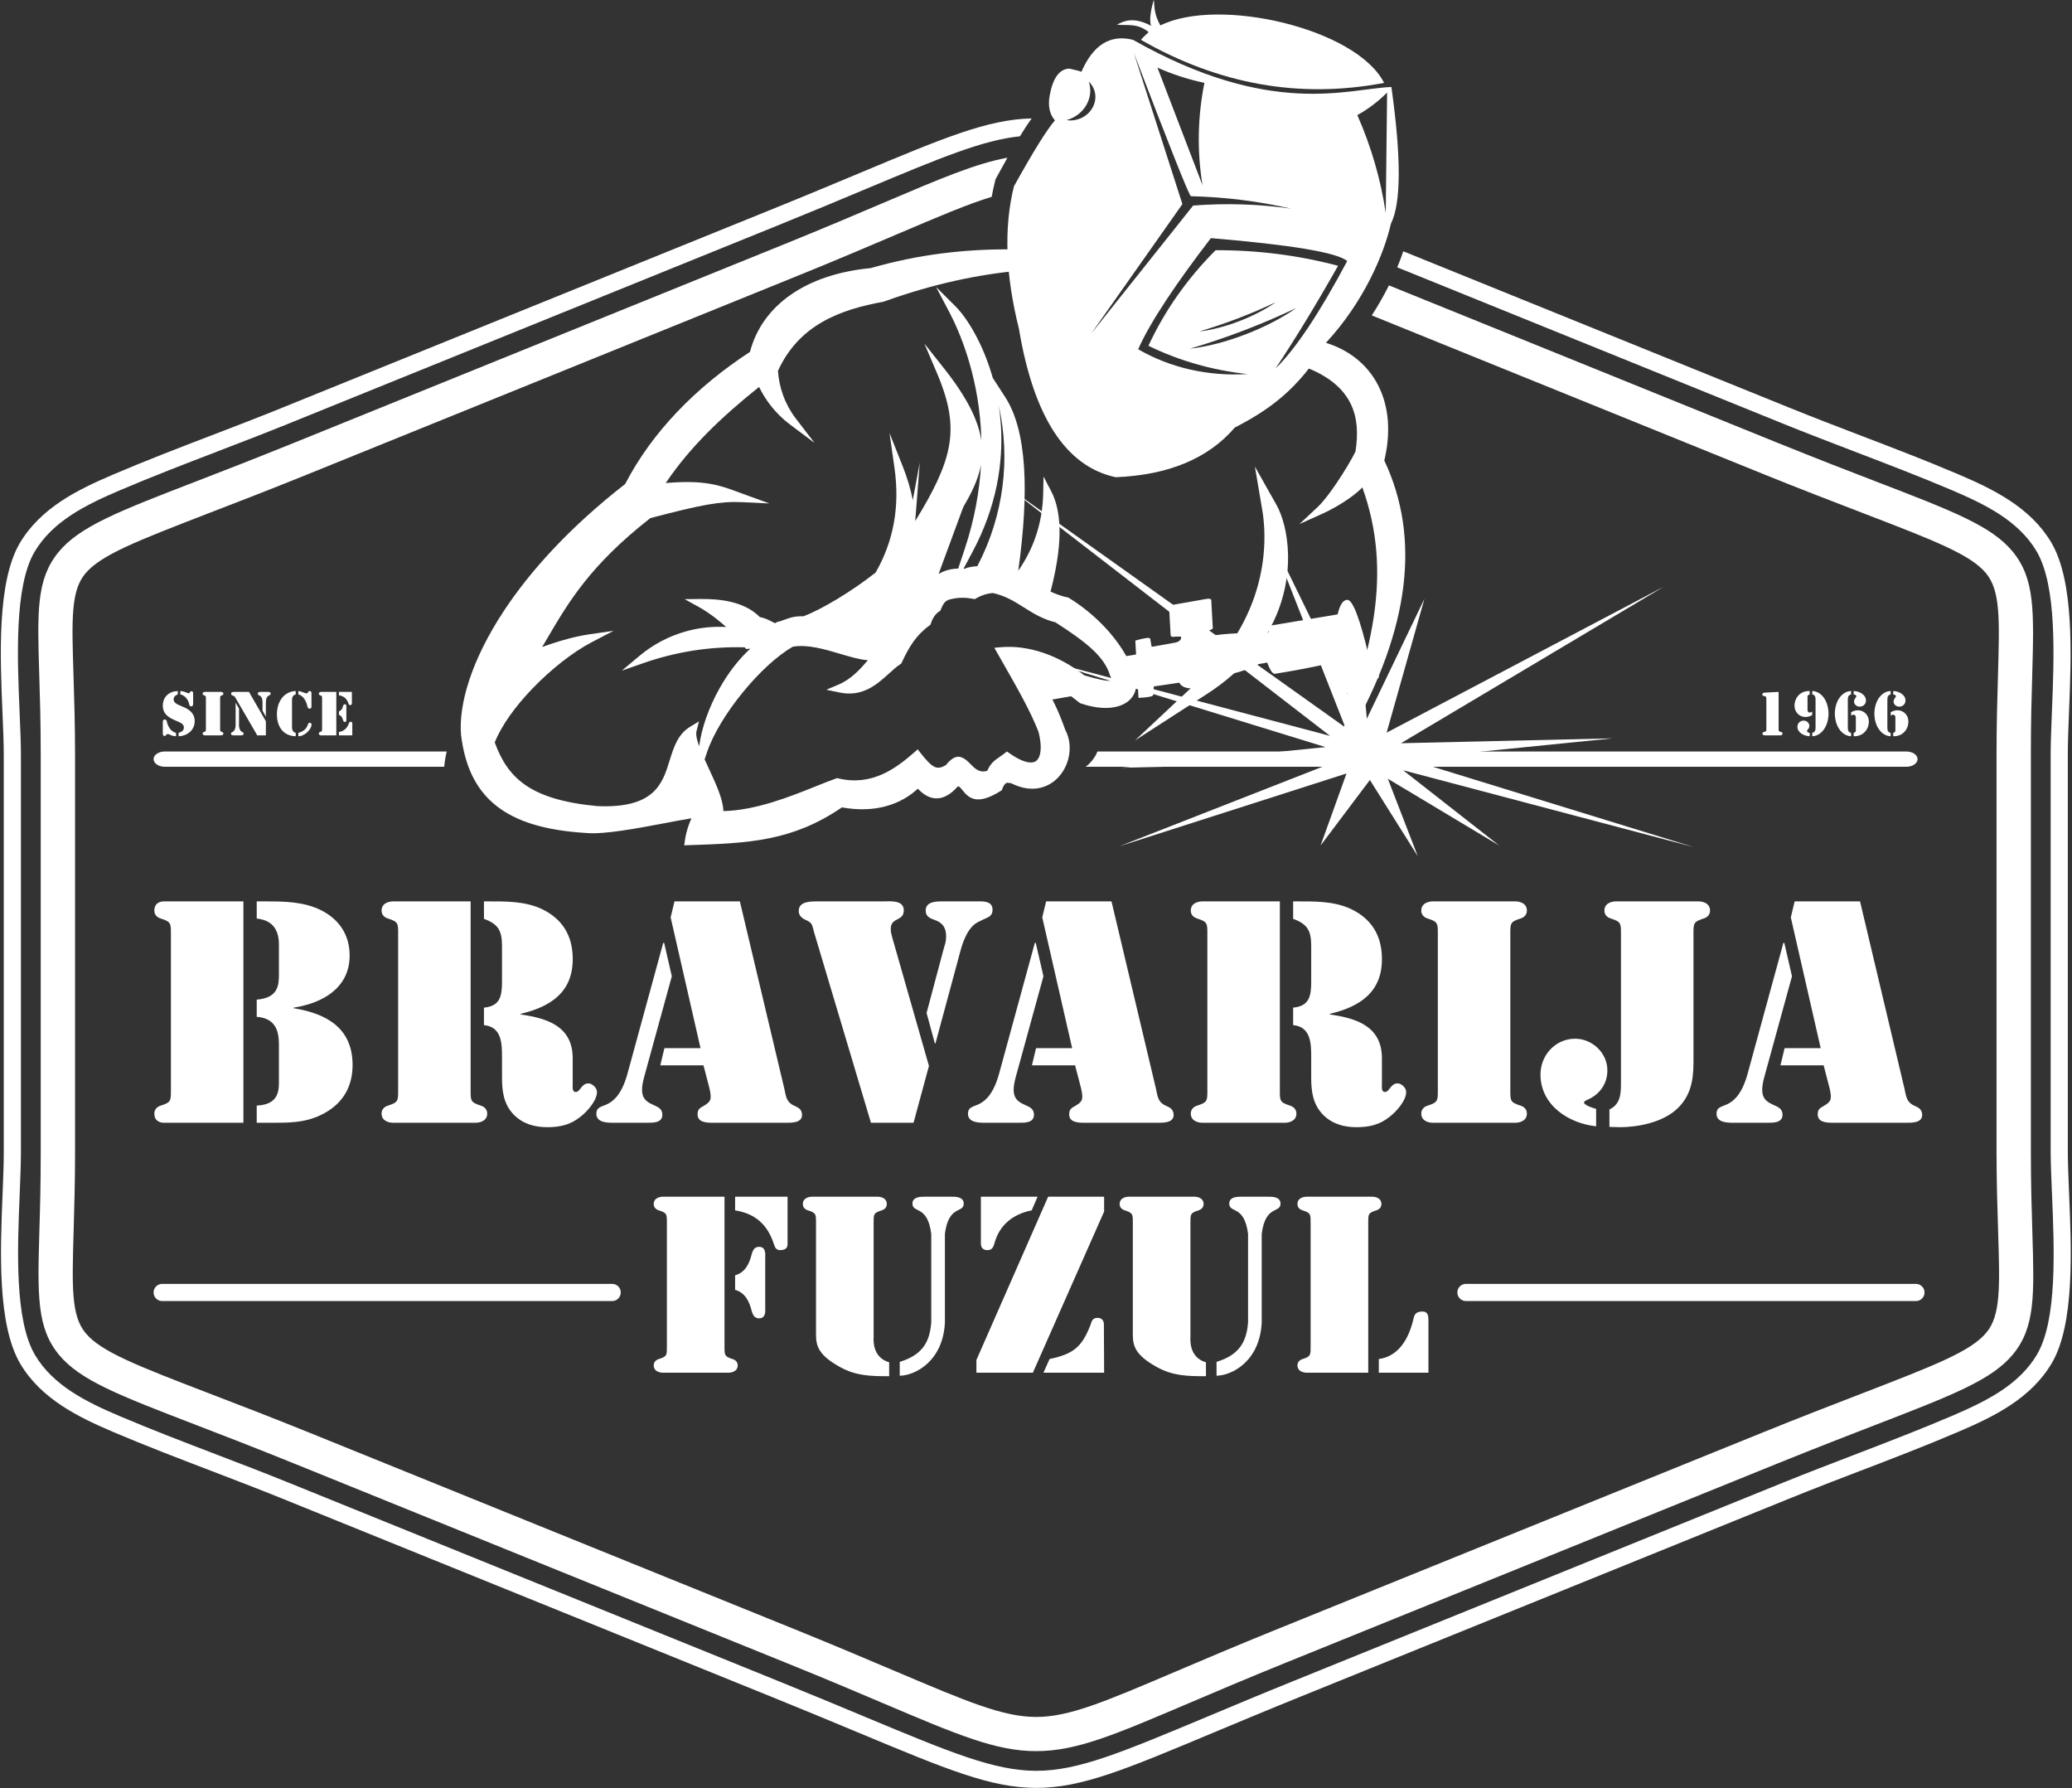
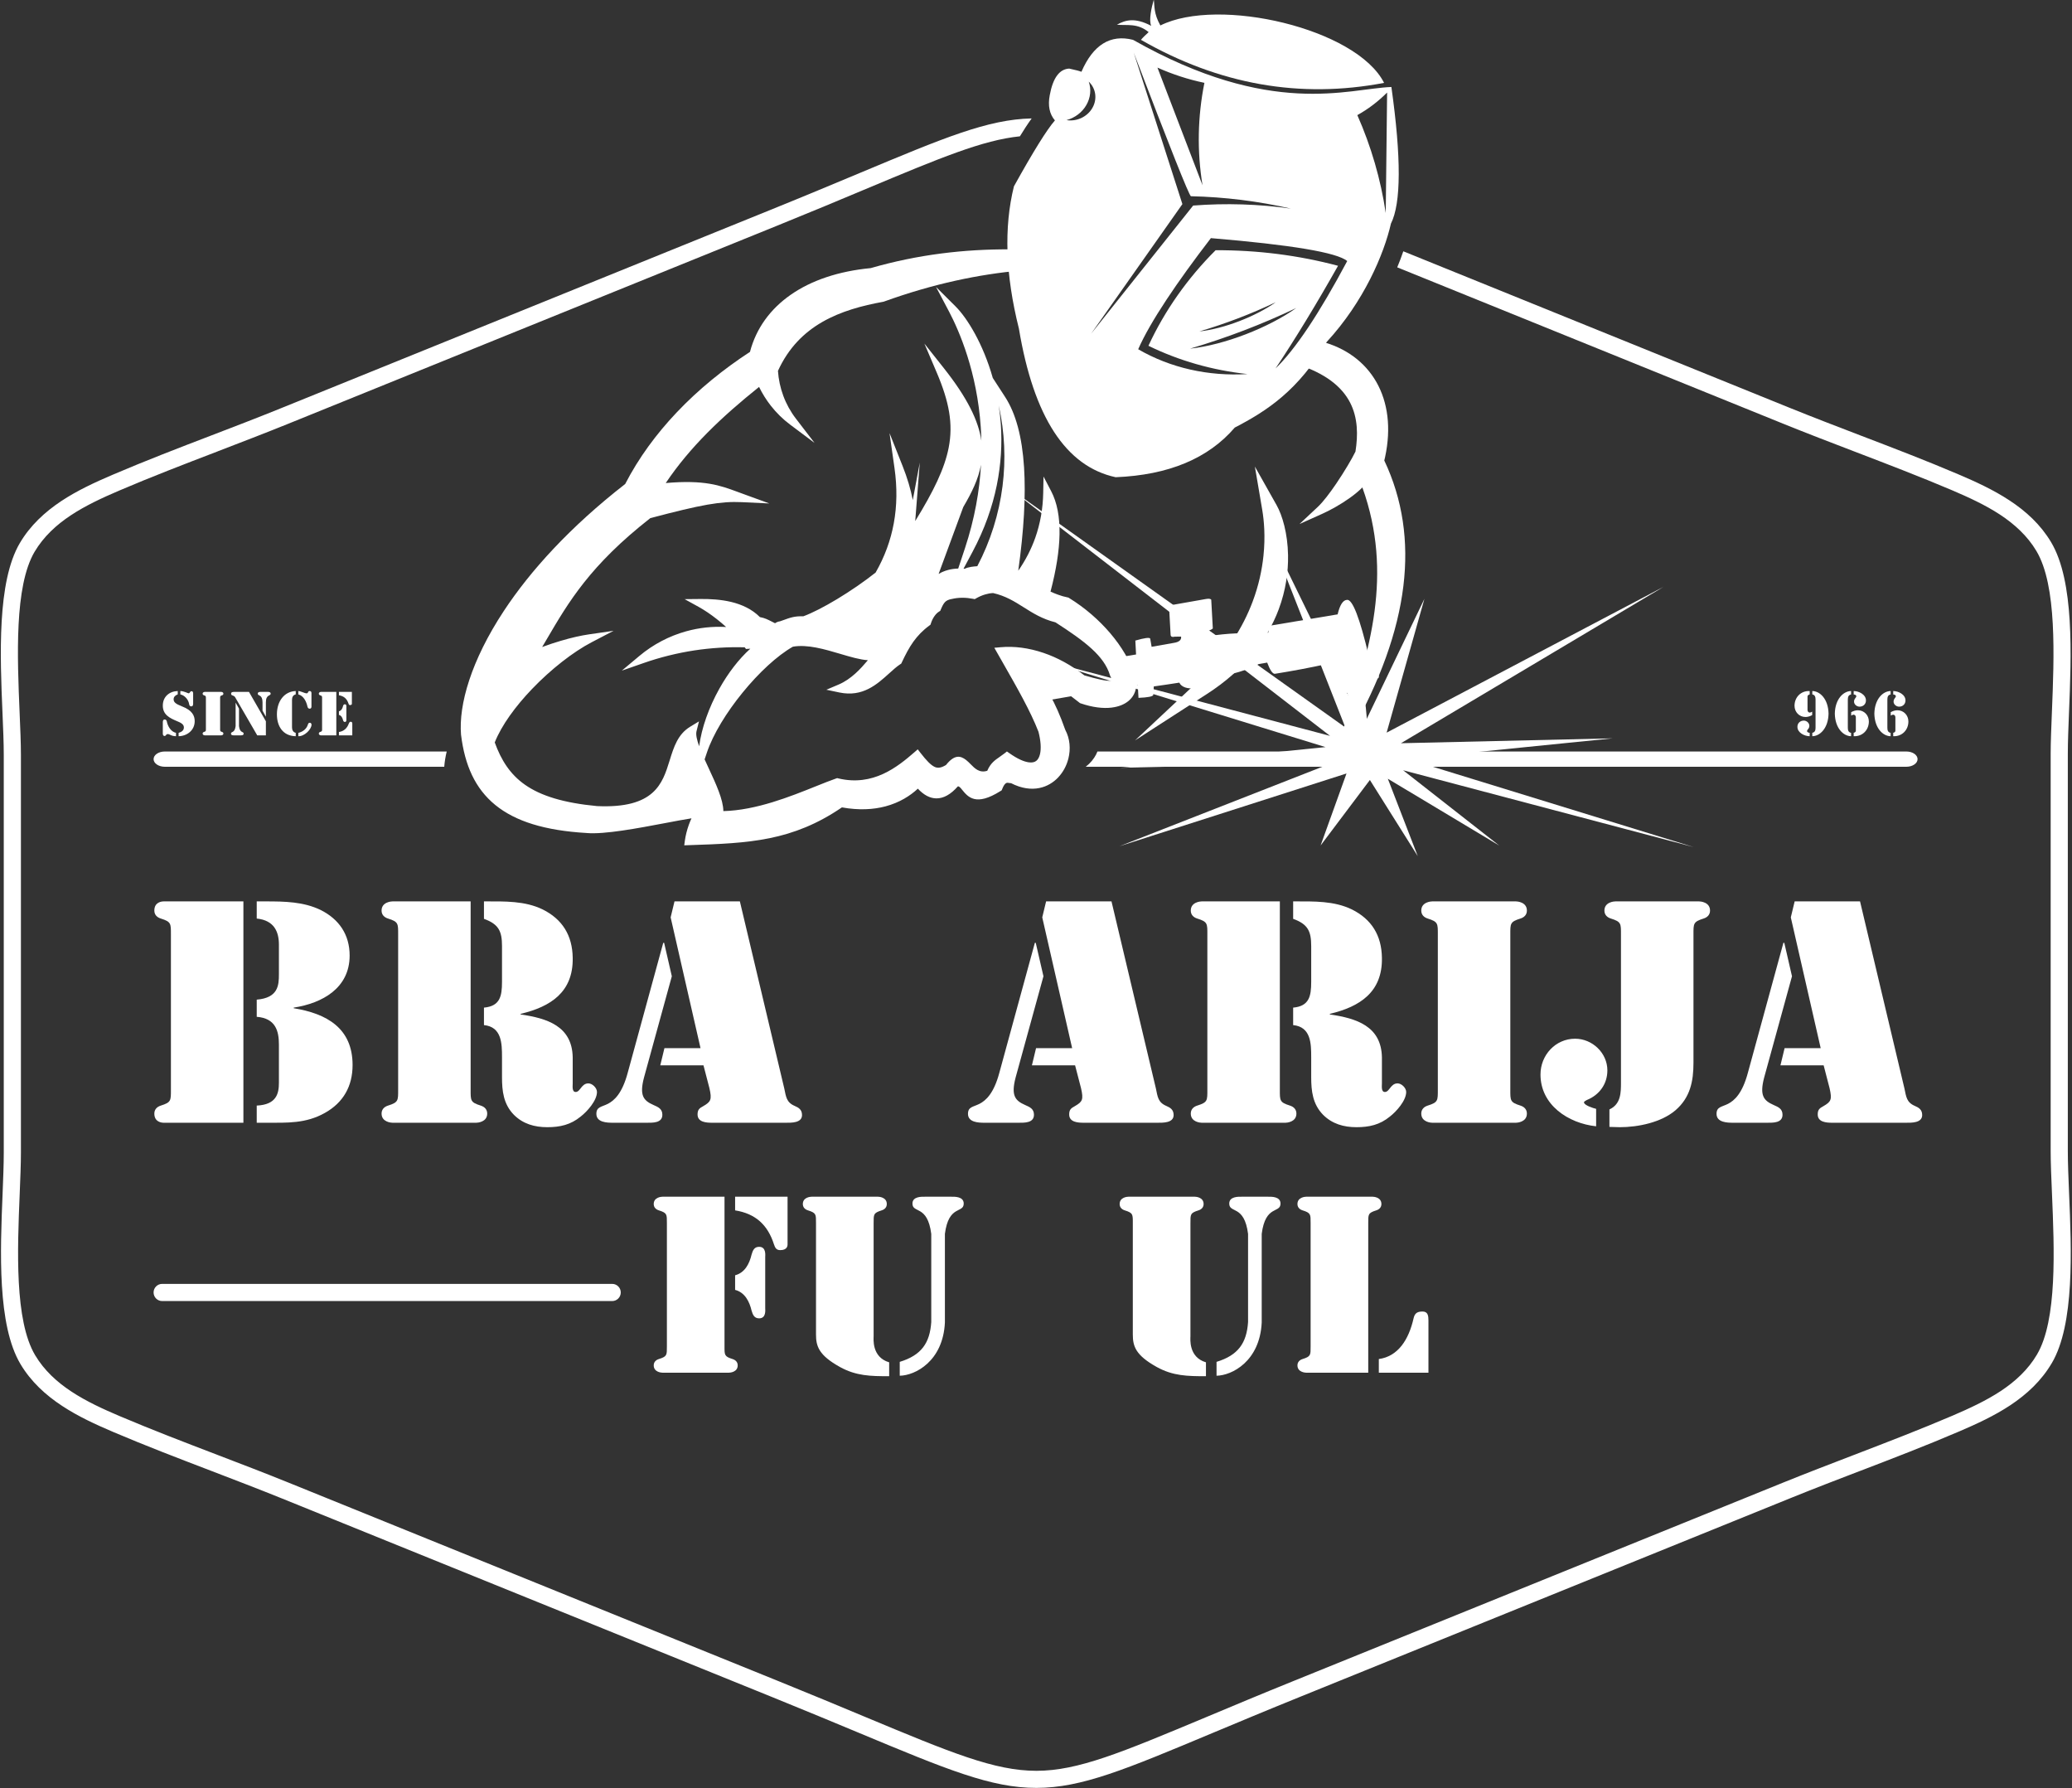
<svg xmlns="http://www.w3.org/2000/svg" version="1.2" baseProfile="tiny-ps" viewBox="0 0 1210 1044" width="1210" height="1044">
  <rect x="0" y="0" width="1210" height="1044" fill="#333333" stroke="none" />
  <title>118_LOGO_final-svg</title>
  <defs>
    <clipPath clipPathUnits="userSpaceOnUse" id="cp1">
      <path d="M-340 -423L1549.76 -423L1549.76 1466.76L-340 1466.76L-340 -423Z" />
    </clipPath>
  </defs>
  <style>
		tspan { white-space:pre }
		.shp0 { fill: #ffffff }
	</style>
  <g id="g10">
    <g id="g12">
      <g id="Clip-Path: g14" clip-path="url(#cp1)">
        <g id="g14">
          <g id="g20">
            <path id="path22" fill-rule="evenodd" class="shp0" d="M759.59 990.6C739.21 998.84 722.5 1005.86 707.95 1011.93C657.15 1033.21 631.62 1043.9 605.28 1043.93C578.74 1043.97 552.8 1033.15 500.74 1011.43C486.72 1005.6 470.71 998.91 451.25 991.03L164.77 874.98C151.09 869.46 137.18 864.11 123.27 858.79C104.24 851.5 85.17 844.22 66.12 836.11C56.05 831.82 45.7 827.09 36.3 820.9C26.66 814.57 18.09 806.76 11.95 796.46C-1.64 773.64 0.14 730.43 1.51 697.04C1.85 688.29 2.2 680.23 2.2 673.01L2.2 440.91C2.2 433.6 1.83 425.38 1.46 416.43C0.05 382.99 -1.78 339.78 11.58 317.09C17.66 306.8 26.18 298.96 35.75 292.59C45.06 286.42 55.39 281.65 65.48 277.33C84.76 269.09 104.15 261.62 123.5 254.22C136.49 249.24 149.49 244.26 163.7 238.51L450.18 122.45C470.55 114.21 487.27 107.2 501.82 101.12C551.31 80.41 576.82 69.7 602.47 69.15C600.14 72.37 597.84 75.91 595.6 79.59C573.81 81.83 549.25 92.1 505.63 110.35C490.58 116.68 473.24 123.92 453.94 131.73L167.46 247.78C155.04 252.8 141.04 258.19 127.06 263.56L127.06 263.58C107.56 271.05 88 278.57 69.39 286.54C59.75 290.67 49.93 295.19 41.25 300.95C32.87 306.5 25.45 313.33 20.19 322.19C8.32 342.36 10.1 383.86 11.45 416.02C11.86 425.47 12.22 434.15 12.22 440.91L12.22 673.01C12.22 679.65 11.86 688.17 11.49 697.42C10.17 729.54 8.45 771.06 20.54 791.32C25.84 800.2 33.33 807.01 41.78 812.56C50.43 818.27 60.34 822.8 70.03 826.91C88.37 834.69 107.62 842.08 126.83 849.43C140.76 854.77 154.72 860.09 168.54 865.7L455.02 981.76C473.31 989.16 489.96 996.1 504.56 1002.2C555.42 1023.42 580.78 1033.97 605.28 1033.95C629.54 1033.92 654.5 1023.46 704.13 1002.71C719.18 996.4 736.52 989.13 755.82 981.33L1042.3 865.27C1054.73 860.25 1068.72 854.86 1082.7 849.5C1102.21 842.01 1121.75 834.49 1140.38 826.52C1150.01 822.38 1159.83 817.86 1168.51 812.13C1176.92 806.54 1184.34 799.73 1189.56 790.88L1189.56 790.87C1201.45 770.7 1199.67 729.19 1198.31 697.04C1197.9 687.58 1197.54 678.9 1197.54 672.14L1197.54 440.04C1197.54 433.4 1197.9 424.88 1198.27 415.63C1199.57 383.52 1201.31 341.99 1189.22 321.73C1183.95 312.87 1176.43 306.07 1167.98 300.49C1159.33 294.81 1149.41 290.28 1139.73 286.15C1121.4 278.36 1102.14 270.99 1082.93 263.63C1069 258.29 1055.04 252.96 1041.22 247.35L815.95 156.1C817.26 152.99 818.42 149.87 819.5 146.73L1044.99 238.07C1058.67 243.6 1072.58 248.94 1086.5 254.27C1105.52 261.55 1124.59 268.84 1143.63 276.95C1153.71 281.24 1164.06 285.97 1173.46 292.16C1183.11 298.48 1191.67 306.3 1197.81 316.6C1211.4 339.41 1209.62 382.63 1208.25 416.02C1207.91 424.79 1207.56 432.83 1207.56 440.04L1207.56 672.14C1207.56 679.45 1207.93 687.67 1208.29 696.63C1209.72 730.07 1211.54 773.28 1198.18 795.96L1198.18 795.93C1192.09 806.28 1183.58 814.12 1174.02 820.47C1164.7 826.65 1154.38 831.4 1144.28 835.73C1125 843.99 1105.61 851.43 1086.26 858.86L1086.26 858.84C1073.27 863.82 1060.28 868.8 1046.06 874.55L759.59 990.6Z" />
          </g>
          <g id="g24">
-             <path id="path26" fill-rule="evenodd" class="shp0" d="M743.95 952.02L886.65 894.22L1030.45 835.97C1051.5 827.45 1071.01 819.91 1087.52 813.55C1129.93 797.15 1151.11 788.97 1160.1 777.96C1168.35 767.89 1167.87 751.72 1166.87 719.49C1166.43 705.88 1165.93 689.76 1165.93 672.14L1165.93 556.52L1165.93 440.04C1165.93 423.19 1166.39 407.36 1166.78 394C1167.71 361.22 1168.19 344.87 1159.81 334.73C1150.77 323.79 1129.8 315.7 1088.07 299.65C1070.87 293.05 1050.34 285.15 1029.37 276.65L886.65 218.84L801.09 184.17C804.74 178.53 808.1 172.66 811.11 166.63L894.18 200.27L1036.89 258.08C1061.69 268.11 1079.85 275.12 1095.17 281.01C1140.31 298.37 1162.96 307.09 1175.27 321.96C1188.38 337.84 1187.83 356.7 1186.76 394.55C1186.39 406.65 1185.98 420.98 1185.98 440.04L1185.98 556.52L1185.98 672.14C1185.98 691.63 1186.44 706.43 1186.83 718.85L1186.83 718.89C1187.99 756.14 1188.56 774.85 1175.62 790.66C1163.3 805.68 1140.48 814.5 1094.72 832.18C1079.39 838.1 1061.28 845.11 1037.96 854.54L894.18 912.78L751.46 970.59C728 980.09 709.54 987.95 694.01 994.57C650.46 1013.12 628.58 1022.43 605.21 1022.46C581.71 1022.5 559.6 1013.12 515.31 994.32C500.51 988.04 483.09 980.61 459.36 971.02L315.58 912.78L172.88 854.98C148.07 844.95 129.92 837.94 114.59 832.05C69.46 814.69 46.8 805.96 34.49 791.1C21.38 775.21 21.93 756.36 23 718.5C23.37 706.4 23.78 692.08 23.78 673.01L23.78 556.52L23.78 440.91C23.78 421.43 23.32 406.63 22.93 394.2L22.93 394.16C21.77 356.91 21.2 338.2 34.15 322.4C46.46 307.37 69.28 298.55 115.05 280.88C130.37 274.96 148.49 267.94 171.8 258.51L315.58 200.27L458.31 142.46C481.76 132.96 500.22 125.11 515.75 118.48C549.23 104.23 569.93 95.41 588.31 92.1L582.12 103.29L581.39 104.6L581.02 106.08C580.29 109.02 579.65 111.95 579.13 114.92C565.17 119.14 547.98 126.5 523.58 136.89C507.39 143.79 488.13 151.99 465.82 161.03L323.12 218.84L179.32 277.08C158.26 285.6 138.75 293.16 122.24 299.51C79.83 315.91 58.66 324.09 49.66 335.09C41.41 345.17 41.89 361.36 42.9 393.56C43.33 407.18 43.83 423.3 43.83 440.91L43.83 556.52L43.83 673.01C43.83 689.87 43.37 705.69 42.99 719.06C42.05 751.83 41.57 768.19 49.95 778.32C59 789.27 79.96 797.35 121.69 813.41C138.89 820.01 159.42 827.91 180.39 836.4L323.12 894.22L466.89 952.45C487.52 960.82 506.84 969.01 523.1 975.92L523.15 975.92C564.97 993.68 585.85 1002.52 605.21 1002.5C624.37 1002.48 645.05 993.68 686.18 976.16C702.37 969.27 721.63 961.06 743.95 952.02Z" />
-           </g>
+             </g>
          <g id="g28">
            <path id="path30" fill-rule="evenodd" class="shp0" d="M259.43 447.7C259.65 444.76 260.15 441.77 260.87 438.79L96.23 438.79C92.62 438.79 89.69 440.79 89.69 443.25C89.69 445.7 92.62 447.7 96.23 447.7L259.43 447.7ZM640.88 438.79C639.92 441.28 638.36 443.64 636.24 445.76C635.54 446.43 634.81 447.09 634.02 447.7L1113.28 447.7C1116.9 447.7 1119.82 445.7 1119.82 443.25C1119.82 440.79 1116.9 438.79 1113.28 438.79L640.88 438.79Z" />
          </g>
          <g id="g32">
            <path id="path34" fill-rule="evenodd" class="shp0" d="M798.05 439.7L971.66 342.54L809.76 427.78L831.83 349.64L796.12 423.97L740.69 310.48L785.62 424.71L588.45 284.35L776.72 429.67L607.01 384.8L774.07 436.22L654.37 448.29L778 445.44L653.78 494.08L798.05 439.7ZM818.11 433.96L941.73 431.11L822.02 443.17L989.09 494.6L819.38 449.74L875.55 493.73L810.46 454.69L827.94 499.89L799.98 455.42L771.2 493.67L786.33 451.62L653.78 494.08L798.05 439.7L971.66 342.54L818.11 433.96Z" />
          </g>
          <g id="g36">
            <path id="path38" fill-rule="evenodd" class="shp0" d="M784.39 425.86C791.83 403.91 799.54 380.89 802.72 356.74C805.73 333.89 804.71 309.91 795.59 284.61C793.5 286.73 790.91 288.84 788.15 290.81C782.82 294.6 776.72 297.97 772.25 299.97L758.87 305.97L769.58 295.95C772.64 293.08 776.55 287.94 780.28 282.46C785.03 275.46 789.49 267.92 791.56 263.67C793.07 254.13 793.04 244.01 788.41 235.04C783.7 225.94 774.15 217.83 756.51 212.36L752.93 211.26L755.37 208.42L764 198.37L765.23 196.93L766.93 197.75L768.95 198.73L770.81 199.17L770.86 199.19C785.76 202.92 797.1 211.34 803.81 223.14C810.47 234.86 812.5 249.86 808.88 266.78L808.87 266.83L808.39 268.88C819.13 291.57 822.71 316.08 819.54 342.2C816.28 369.1 805.88 397.7 788.86 427.84L776.02 450.56L784.39 425.86ZM745.49 294.92C748.86 300.88 751.97 311.43 752.19 324.14C752.36 333.74 750.91 344.65 746.73 355.81C743.36 364.83 738.17 374.05 730.65 382.91C724.04 390.71 715.58 398.26 704.93 405.14L685.72 417.54L662.85 432.3L682.7 413.7L699.45 398.02L699.45 398.02C707.77 390.23 714.41 382.25 719.66 374.35C724.87 366.48 728.73 358.69 731.53 351.23C735.11 341.7 736.97 332.65 737.82 324.64C739.04 313.15 738.13 303.73 737.15 297.92L735.19 286.32L732.82 272.42L739.74 284.7L745.49 294.92Z" />
          </g>
          <g id="g40">
            <path id="path42" fill-rule="evenodd" class="shp0" d="M631.52 41.93C638.39 26.13 648.44 19.91 661.67 23.26C742.4 68.97 787.15 51.75 812.54 50.79C818.35 92.1 818.26 118.7 812.27 130.58C808.17 148.52 796.44 176.13 774.77 199.65C758.35 227.94 739.69 240.02 721.08 249.65C705.58 267.72 682.4 277.38 651.52 278.64C622.46 272.38 603.62 243.46 595.02 191.88C587.14 160.47 586.16 132.78 592.11 108.81C603.39 88.48 611.37 75.65 616.05 70.31C612.87 66.59 611.86 61.67 613.03 55.57C614.88 45.5 618.67 40.33 624.4 40.05C628.49 40.94 630.86 41.57 631.52 41.93ZM809.24 124.37C809.24 124.37 809.5 100.93 810.04 54.04C804.76 59.32 798.92 63.74 792.65 67.22C800.72 85.45 806.34 104.82 809.24 124.37ZM637.19 194.85C637.19 194.85 657.05 169.9 696.77 120.02C715.91 118.54 735.07 119.14 753.88 121.81C734.82 117.45 715.23 115.03 695.45 114.57C694.24 113.76 683.1 85.8 662.06 30.69C662.06 30.69 671.53 60.19 690.49 119.17C690.49 119.17 672.72 144.39 637.19 194.85ZM728.54 218.41C708.07 216.21 688.48 210.62 670.66 201.89C680.11 181.47 693.41 162.55 709.89 146.1C734.34 146.01 758.39 149.07 781.39 155.19C768.57 177.9 756.4 197.88 744.89 215.13C756.4 204.06 770.36 183.15 786.75 152.41C780.77 147.43 754.23 142.97 707.13 139.04C687.53 164.52 671.65 187.95 664.68 203.92C683.38 214.78 705.64 219.83 728.54 218.41ZM700.42 193.51C714.91 191.94 733.39 184.7 745.02 176.46C730.67 183.28 715.76 188.98 700.42 193.51ZM675.92 39.47C693.46 85.27 702.24 108.16 702.24 108.16C698.99 88.35 699.38 68.08 703.35 48.37C693.91 46.4 684.72 43.42 675.92 39.47ZM634.38 61.37C631.93 65.63 627.73 68.81 622.81 70.14C628.81 71.09 634.93 68.22 637.91 63.06C640.89 57.91 640.04 51.67 635.81 47.68C637.37 52.15 636.85 57.11 634.38 61.37ZM694.97 203.57C715.12 201.39 740.82 191.32 756.98 179.85C737.05 189.34 716.3 197.28 694.97 203.57Z" />
          </g>
          <g id="g44">
            <path id="path46" fill-rule="evenodd" class="shp0" d="M596.25 157.92C571.56 160.2 545.37 165.56 516.08 176.13L515.87 176.19L515.69 176.22C503.46 178.44 491.03 181.76 480.21 187.99C469.63 194.07 460.46 203.03 454.31 216.56C454.65 221.52 455.68 226.42 457.41 231.06C459.17 235.84 461.66 240.37 464.81 244.46L475.67 258.6L461.4 247.92C457.12 244.72 453.32 240.96 450.06 236.79C447.43 233.41 445.15 229.76 443.28 225.92C432.6 234.48 422.37 243.31 412.99 252.79C404.09 261.78 395.92 271.41 388.78 282.04C411.43 280.07 420.46 283.41 430.66 287.17L434.15 288.45L449.26 293.96L433.2 293.2C427.05 292.91 421.2 293.26 413.15 294.66C405.04 296.09 394.73 298.57 379.77 302.53C344.66 329.99 332.04 351.47 319.34 373.15L316.61 377.78C320.41 376.37 324.16 375.13 327.72 374.09L327.72 374.1C333.69 372.33 339.29 371.07 344.05 370.38L358.32 368.32L345.53 374.99C334.66 380.66 321.73 390.77 310.71 402.27C301.07 412.33 292.9 423.44 288.92 433.5C292.69 443.88 297.91 452.17 306.69 458.28C315.87 464.67 329.06 468.81 348.68 470.67C382.3 472.2 386.88 457.48 391.02 444.13C393.47 436.22 395.8 428.7 403.1 424.29L408.19 421.2L406.74 426.99C406.25 428.94 406.97 432.03 408.3 435.73C409.69 425.02 414 413 420.08 402.12C425.09 393.15 431.34 384.91 438.17 378.76L436.95 378.85L435.62 378.92L434.9 377.96C425.08 377.68 415.23 378.3 405.53 379.76C395.48 381.3 385.49 383.77 375.8 387.16L363.13 391.57L373.42 382.96C381.49 376.21 390.81 371.36 400.65 368.62C408.21 366.51 416.12 365.65 424.04 366.09C422.31 364.54 420.53 363.01 418.73 361.6C415.11 358.74 411.4 356.23 407.98 354.34L399.79 349.83L409.13 349.74C414.48 349.7 420.89 349.99 427.07 351.48C433.19 352.97 439.13 355.65 443.77 360.32C446.53 360.79 448.54 361.83 450.69 362.93L452.6 363.9L453.25 363.49L453.27 363.47C453.99 363.1 454.79 362.83 455.62 362.74L457.25 362.16C461.52 360.6 464 359.69 469.15 359.84C474.41 357.9 481.45 354.26 488.86 349.8C496.49 345.2 504.49 339.72 511.34 334.31C516.57 325.19 520.11 315.59 521.95 305.53C523.83 295.32 523.97 284.58 522.37 273.33L519.46 252.87L527.09 272.08C529.85 279.04 531.83 285.7 533.04 292.01L537.13 270.08L534.47 304.24C545.19 286.82 551.61 273.63 554.01 261.38C556.73 247.43 554.26 234.45 546.98 217.41L539.82 200.61L551.16 214.93C564.92 232.3 571.41 245.66 573.09 257.33C573.03 254.66 572.92 252.05 572.75 249.48C570.59 217.24 560.17 193.2 554.19 181.87L546.62 167.55L558.09 178.98C564.76 185.65 574.08 200.59 579.76 220.68L586.94 231.74C593.2 241.36 596.9 255.1 598.03 272.92C599.08 289.41 597.95 309.53 594.64 333.25C598.9 327.12 602.22 320.65 604.62 313.87L604.62 313.86C607.5 305.66 609.03 296.98 609.21 287.83L609.39 278.24L613.84 286.76C617.3 293.36 618.94 301.81 618.74 312.06C618.57 321.56 616.81 332.72 613.48 345.44C614.93 346.09 616.33 346.67 617.7 347.17C619.63 347.88 621.56 348.45 623.47 348.82L623.89 348.9L624.28 349.14C633.71 354.93 641.83 362.11 648.19 369.54C655.18 377.7 660.09 386.24 662.33 393.65C663.35 396.25 663.71 398.77 663.47 401.08L663.47 401.09C663.11 404.35 661.57 407.16 659.01 409.29C656.61 411.28 653.29 412.64 649.24 413.14L649.24 413.15C644.27 413.77 638.1 413.07 631.09 410.68L630.69 410.54L630.37 410.29L629.39 409.52C620.3 402.47 613.75 397.4 605.39 394.7C610.31 400.45 615.98 408.77 622.09 426.14C624.85 431.28 625.31 437.35 623.91 442.91C622.9 446.98 620.87 450.8 618.04 453.82L618.04 453.84C615.16 456.91 611.41 459.2 607.01 460.1C602.17 461.1 596.55 460.41 590.43 457.28C589.97 457.29 589.46 457.2 588.91 457.1L588.9 457.1C588.15 456.96 586.81 456.74 585.27 460.69L584.97 461.44L584.29 461.87C569.85 470.98 565.31 465.39 561.81 461.09C560.93 459.99 560.16 459.07 559.37 459.14C555.19 463.9 550.99 466.21 546.78 466.16L546.77 466.16C543.03 466.1 539.46 464.2 536.01 460.49C531.59 464.6 525.34 468.64 517.06 470.83C510.07 472.68 501.64 473.22 491.66 471.42C477.29 481.23 463.75 486.47 449.51 489.39C435.11 492.32 420 492.9 402.47 493.47L399.58 493.57L399.97 490.68C400.38 487.81 401.17 484.65 402.23 481.68C402.7 480.37 403.23 479.07 403.81 477.81C399.67 478.46 394.37 479.45 388.62 480.55C372.64 483.58 353.05 487.29 342.59 486.39L342.59 486.38C318.12 484.96 300.94 479.54 289.29 470.06C277.49 460.46 271.42 446.82 269.25 429.12L269.23 429.03C267.78 411.48 275.11 385.71 294.23 356.72C309.63 333.36 332.74 307.78 365.09 282.6C372.97 267.32 383.27 253.38 395.1 240.88C407.88 227.38 422.54 215.51 437.97 205.46C441.58 191.68 449.85 180.43 461.7 172.15C473.85 163.65 489.85 158.31 508.46 156.55C536.37 148.51 563.2 145.49 589.61 145.59C615.99 145.68 626.74 146.48 653.08 150.8L646.52 156.84C623.01 155.17 620.95 155.62 596.25 157.92ZM583.26 236.83C583.8 240.44 584.22 244.15 584.48 247.97C585.96 270.1 582.11 295.67 567.94 322.2L562.69 332.04L563.37 332.09C564.47 331.55 565.76 331.2 567.14 330.98L567.15 330.98C568.25 330.8 569.47 330.69 570.72 330.6C578.43 315.96 583.38 300.1 585.45 283.88C587.43 268.31 586.72 252.39 583.26 236.83ZM553.96 332.72C555.54 332.32 557.41 332.03 559.57 331.97L563.46 320.28C569.22 302.88 572.04 286.45 572.88 271.33C571.37 279.73 567.51 287.57 562.52 296.07L548.14 335.07L548.37 334.99C549.54 334.28 551.4 333.36 553.96 332.72ZM411.48 443.39L413.96 448.79C418.11 457.71 422.36 466.93 422.42 473.59C441.51 473.15 461.64 465.05 476.34 459.14L476.35 459.14C480.95 457.29 485.07 455.65 488.22 454.56L488.89 454.33L489.57 454.5C499.73 456.93 508.39 455.22 515.65 451.91C523.05 448.53 529.17 443.41 533.99 439.23L535.94 437.53L537.53 439.58C541.04 444.09 543.65 446.85 546 447.86C547.87 448.65 549.86 448.25 552.46 446.65C557.34 440.55 560.77 441.1 564.19 443.75L564.19 443.76C565.19 444.54 566.02 445.39 566.88 446.26C569.24 448.67 571.99 451.5 576.54 450.04C578.45 445.61 580.92 443.91 583.91 441.84C584.76 441.26 585.67 440.62 586.6 439.89L588.02 438.77L589.52 439.82C594.22 443.13 598.05 444.81 600.99 445.14C602.75 445.35 604.15 445.03 605.13 444.28L605.14 444.26C606.16 443.5 606.89 442.15 607.32 440.39C608.11 437.13 607.81 432.58 606.45 427.27C601.79 415.26 594.01 401.63 586.12 387.81L582.55 381.54L580.66 378.23L584.47 377.89C592.13 377.21 600.71 378.24 609.49 381.25C617.38 383.94 625.49 388.26 633.25 394.35C640.89 396.58 646.1 397.76 648.74 397.46C649.41 397.39 649.27 396.5 648.33 394.62L648.23 394.43L648.17 394.2C646.49 388.62 642.83 383.67 637.52 378.8C632.07 373.81 624.9 368.88 616.37 363.38C608.68 361.46 603.2 358 597.76 354.56C592.49 351.23 587.22 347.91 579.95 346.28C578.37 346.35 576.76 346.65 575.23 347.11C573.41 347.65 571.65 348.44 570.01 349.38L569.21 349.83L568.33 349.65C566.23 349.25 564.11 349.01 561.99 349.02C559.9 349.02 557.82 349.26 555.77 349.75L555.66 349.76C553.87 350.1 552.71 350.67 551.88 351.53C550.96 352.48 550.21 353.96 549.39 355.94L549.09 356.65L548.41 357.08C547.39 357.7 546.47 358.65 545.72 359.72L545.72 359.72C544.79 361.02 544.09 362.53 543.63 363.98L543.38 364.75L542.75 365.23C538.83 368.1 535.86 371.23 533.36 374.71C530.85 378.24 528.75 382.25 526.61 386.82L526.31 387.46L525.72 387.84C523.66 389.19 521.5 391.13 519.26 393.17C512.07 399.66 503.79 407.15 490.22 404.34L482.58 402.73L489.77 399.68C497.08 396.56 502.53 390.57 506.82 385.49C502.1 385.17 496.61 383.54 490.72 381.79C481.63 379.1 471.51 376.09 463.02 377.6C453.79 382.84 443.01 392.91 433.65 404.41C424.31 415.86 416.39 428.69 412.8 439.46L411.48 443.39Z" />
          </g>
          <g id="g48">
            <path id="path50" fill-rule="evenodd" class="shp0" d="M592.42 393.91L620.87 389.19L620.98 389.18C633.81 396.96 642.87 400.56 648.13 399.96C650.89 395.61 650.34 390.61 646.5 384.94L663.44 382.14L663.01 374.02C668.47 372.45 671.36 372.07 671.69 372.89C672.24 376.07 672.52 377.66 672.52 377.66C672.52 377.66 676.85 376.9 685.52 375.36C688.58 374.88 689.99 373.66 689.73 371.7C689.73 371.7 688.47 371.71 685.97 371.74C684.63 372.09 683.85 371.81 683.63 370.88L683.6 370.54L682.77 355.37C682.94 354.01 683.4 353.31 684.14 353.29C684.14 353.29 690.86 352.11 704.29 349.74C705.83 349.47 706.85 349.59 707.33 350.1L708.26 366.94C707.17 367.97 704.69 368.81 700.83 369.44C701.17 370.25 702.35 370.97 704.37 371.59C717.87 369.6 727.62 369.24 733.63 370.5L740.66 369.33C740.94 367.12 741.35 365.77 741.86 365.29C741.86 365.29 754.96 363.1 781.14 358.72C782.45 353.21 784.26 350.39 786.58 350.26C789.79 349.71 794.06 360.73 799.4 383.29C800.49 383.24 801.58 383.37 802.62 383.67C803.5 383.15 804.38 387.09 805.25 395.49C804.99 395.91 803 397.24 799.27 399.48C798.8 401.58 797.9 403.58 796.67 405.3C798.07 415.77 798.91 426.39 799.15 437.09C798.85 439.51 797.6 440.67 795.38 440.55C792.94 440.19 790.12 428.25 786.91 404.73C785.32 404.02 784.21 402.41 783.96 400.45C782.22 401.21 780.4 401.67 778.58 401.82C777.67 402.4 776.45 397.69 774.93 387.7C764.86 389.88 754.76 391.79 744.64 393.4C743.29 393.66 741.74 391.49 740 386.88L735.04 387.73C731.29 389.9 725.8 391.88 718.57 393.7L708.29 395.39L708.23 395.44C704.03 402.79 691.23 404.04 688.69 398.59C683.75 399.41 678.74 400.06 673.79 400.8C673.79 400.8 673.69 402.45 673.49 405.76C673.26 406.67 670.38 407.24 664.86 407.47L664.42 399.86L601.53 410.65L592.42 393.91Z" />
          </g>
          <g id="g52">
            <path id="path54" fill-rule="evenodd" class="shp0" d="M666.28 23.25C667.19 22.12 669.66 19.75 670.79 18.76C664.14 13.32 658.13 15.03 652.25 14.42C657.14 11.73 662.64 10.01 672.29 15.09C670.77 11.87 672.48 4.25 673.78 -0.17C674.31 3.31 673.63 7.78 677.63 14.87C711.6 -2.08 792.2 16.58 808.27 48.39C759.18 57.75 711.85 49.37 666.28 23.25Z" />
          </g>
          <g id="g56">
-             <path id="path58" fill-rule="evenodd" class="shp0" d="M856.08 759.67C853.31 759.67 851.06 757.42 851.06 754.65C851.06 751.88 853.31 749.64 856.08 749.64L1118.88 749.64C1121.64 749.64 1123.88 751.88 1123.88 754.65C1123.88 757.42 1121.64 759.67 1118.88 759.67L902.74 759.67L856.08 759.67Z" />
-           </g>
+             </g>
          <g id="g60">
            <path id="path62" class="shp0" d="M149.92 526.31L155.28 526.31C166.16 526.31 177.22 526.48 187.24 531.32C197.96 536.68 204.18 545.66 204.18 557.93C204.18 576.94 188.28 585.75 171.52 588.34L171.52 588.69C190.7 591.8 205.9 600.26 205.9 621.86C205.9 634.13 200.55 643.81 189.66 649.85C178.6 656.07 167.72 655.56 155.45 655.56L149.92 655.56L149.92 645.53C161.5 645.02 162.88 638.45 162.88 632.23L162.88 609.94C162.88 601.99 160.98 594.56 149.92 593.7L149.92 583.68C162.53 582.64 162.88 575.21 162.88 568.82L162.88 551.54C162.88 544.28 160.29 537.37 149.92 536.33L149.92 526.31ZM142.14 655.56L95.66 655.56C94.45 655.56 90.13 655.21 90.13 650.2C90.13 647.78 91.69 646.23 93.94 645.53C99.98 643.63 99.81 642.6 99.81 636.2L99.81 545.66C99.81 539.27 99.98 538.23 93.94 536.33C91.69 535.64 90.13 534.09 90.13 531.67C90.13 526.66 94.45 526.31 95.66 526.31L142.14 526.31L142.14 655.56Z" />
          </g>
          <g id="g64">
            <path id="path66" class="shp0" d="M282.62 526.31L283.48 526.31C294.71 526.31 306.46 525.96 316.83 530.97C328.4 536.68 334.28 546.18 334.45 559.31C334.8 579.18 321.67 587.82 304.04 591.97L304.04 592.32C319.42 594.56 334.11 599.05 334.45 617.37L334.45 632.57C334.45 634.13 333.93 637.59 336.18 637.59C338.94 637.59 339.46 632.57 343.61 632.57C345.86 632.57 348.62 635.17 348.62 637.59C348.62 642.6 342.92 648.99 339.12 651.93C333.24 656.77 327.02 658.15 319.59 658.15C312.16 658.15 305.42 656.25 300.07 650.89C294.02 644.67 293.16 637.07 293.16 628.95L293.16 617.2C293.16 609.25 292.98 599.57 282.62 598.54L282.62 588.34C291.95 587.48 293.16 581.78 293.16 573.31L293.16 552.4C293.16 543.76 291.25 539.61 282.62 536.5L282.62 526.31ZM232.51 545.66C232.51 539.27 232.68 538.23 226.63 536.33C224.38 535.64 222.83 534.09 222.83 531.67C222.83 526.66 228.53 526.31 229.22 526.31L274.84 526.31L274.84 636.2C274.84 642.6 274.67 643.63 280.71 645.53C282.96 646.23 284.52 647.78 284.52 650.2C284.52 655.21 278.81 655.56 278.12 655.56L229.22 655.56C228.53 655.56 222.83 655.21 222.83 650.2C222.83 647.78 224.38 646.23 226.63 645.53C232.68 643.63 232.51 642.6 232.51 636.2L232.51 545.66Z" />
          </g>
          <g id="g68">
            <path id="path70" class="shp0" d="M410.82 622.04L385.59 622.04L388.01 612.01L409.09 612.01L391.64 535.64L393.89 526.31L432.07 526.31L457.99 635.51C459.03 640.35 459.2 643.63 464.04 645.71C466.46 646.74 468.36 647.95 468.36 651.06C468.36 655.73 462.14 655.56 458.86 655.56L415.83 655.56C412.37 655.56 407.36 655.21 407.36 650.72C407.36 647.95 408.4 647.09 410.65 645.88C415.14 643.29 415.83 642.08 414.28 635.34L410.82 622.04ZM392.33 570.03L376.09 629.12C373.32 639.66 375.74 642.6 381.62 645.19C384.38 646.4 386.8 647.44 386.8 650.89C386.8 655.73 381.27 655.56 377.82 655.56L357.95 655.56C354.49 655.56 348.27 655.38 348.27 650.37C348.27 646.23 351.21 646.4 355.01 644.5C358.64 642.6 363.3 638.62 366.58 626.35L387.32 550.5L387.84 550.5L392.33 570.03Z" />
          </g>
          <g id="g72">
-             <path id="path74" class="shp0" d="M541.1 591.45L551.29 553.26C552.16 550.5 552.5 549.46 552.5 546.53C552.5 541.69 550.43 538.75 545.94 537.2C543 536.16 540.58 535.12 540.58 531.67C540.58 526.31 546.8 526.31 550.43 526.31L569.43 526.31C573.24 526.31 579.63 525.62 579.63 531.15C579.63 534.95 577.21 535.47 574.27 536.85C569.78 538.92 568.23 539.79 565.46 543.93C563.21 547.56 561.83 551.54 560.8 555.51L546.28 609.25L545.94 609.25L541.1 591.45ZM533.49 655.56L508.61 655.56L475.44 544.45C474.05 539.44 474.57 538.92 469.91 536.85C467.83 535.81 466.45 534.26 466.45 531.84C466.45 526.14 473.71 526.31 477.68 526.31L515.52 526.31C519.5 526.31 527.79 525.27 527.79 531.49C527.79 538.23 520.19 535.3 520.19 542.38C520.19 544.45 520.54 545.32 521.05 547.39L542.48 622.38L533.49 655.56Z" />
-           </g>
+             </g>
          <g id="g76">
            <path id="path78" class="shp0" d="M627.83 622.04L602.61 622.04L605.03 612.01L626.11 612.01L608.65 535.64L610.9 526.31L649.09 526.31L675.01 635.51C676.04 640.35 676.21 643.63 681.05 645.71C683.47 646.74 685.37 647.95 685.37 651.06C685.37 655.73 679.15 655.56 675.87 655.56L632.84 655.56C629.39 655.56 624.38 655.21 624.38 650.72C624.38 647.95 625.41 647.09 627.66 645.88C632.15 643.29 632.84 642.08 631.29 635.34L627.83 622.04ZM609.35 570.03L593.1 629.12C590.34 639.66 592.76 642.6 598.63 645.19C601.4 646.4 603.81 647.44 603.81 650.89C603.81 655.73 598.29 655.56 594.83 655.56L574.96 655.56C571.5 655.56 565.28 655.38 565.28 650.37C565.28 646.23 568.22 646.4 572.02 644.5C575.65 642.6 580.32 638.62 583.6 626.35L604.33 550.5L604.85 550.5L609.35 570.03Z" />
          </g>
          <g id="g80">
            <path id="path82" class="shp0" d="M755.17 526.31L756.04 526.31C767.27 526.31 779.02 525.96 789.39 530.97C800.96 536.68 806.84 546.18 807.01 559.31C807.36 579.18 794.22 587.82 776.6 591.97L776.6 592.32C791.98 594.56 806.67 599.05 807.01 617.37L807.01 632.57C807.01 634.13 806.49 637.59 808.74 637.59C811.5 637.59 812.02 632.57 816.17 632.57C818.42 632.57 821.18 635.17 821.18 637.59C821.18 642.6 815.48 648.99 811.68 651.93C805.8 656.77 799.58 658.15 792.15 658.15C784.72 658.15 777.98 656.25 772.63 650.89C766.58 644.67 765.71 637.07 765.71 628.95L765.71 617.2C765.71 609.25 765.54 599.57 755.17 598.54L755.17 588.34C764.5 587.48 765.71 581.78 765.71 573.31L765.71 552.4C765.71 543.76 763.81 539.61 755.17 536.5L755.17 526.31ZM705.07 545.66C705.07 539.27 705.24 538.23 699.19 536.33C696.94 535.64 695.39 534.09 695.39 531.67C695.39 526.66 701.09 526.31 701.78 526.31L747.4 526.31L747.4 636.2C747.4 642.6 747.23 643.63 753.27 645.53C755.52 646.23 757.07 647.78 757.07 650.2C757.07 655.21 751.37 655.56 750.68 655.56L701.78 655.56C701.09 655.56 695.39 655.21 695.39 650.2C695.39 647.78 696.94 646.23 699.19 645.53C705.24 643.63 705.07 642.6 705.07 636.2L705.07 545.66Z" />
          </g>
          <g id="g84">
            <path id="path86" class="shp0" d="M881.99 636.2C881.99 642.6 881.82 643.63 887.87 645.53C890.12 646.23 891.67 647.78 891.67 650.2C891.67 655.21 885.97 655.56 885.28 655.56L836.38 655.56C835.69 655.56 829.99 655.21 829.99 650.2C829.99 647.78 831.54 646.23 833.79 645.53C839.83 643.63 839.66 642.6 839.66 636.2L839.66 545.66C839.66 539.27 839.83 538.23 833.79 536.33C831.54 535.64 829.99 534.09 829.99 531.67C829.99 526.66 835.69 526.31 836.38 526.31L885.28 526.31C885.97 526.31 891.67 526.66 891.67 531.67C891.67 534.09 890.12 535.64 887.87 536.33C881.82 538.23 881.99 539.27 881.99 545.66L881.99 636.2Z" />
          </g>
          <g id="g88">
            <path id="path90" class="shp0" d="M988.95 620.48C988.95 631.37 987.05 640.87 978.41 648.3C970.11 655.38 956.64 658.15 945.92 658.15L939.87 657.98L939.87 647.78C946.61 644.67 946.61 637.93 946.61 631.89L946.61 545.66C946.61 539.27 946.79 538.23 940.74 536.33C938.49 535.64 936.94 534.09 936.94 531.67C936.94 526.66 942.64 526.31 943.33 526.31L992.23 526.31C992.92 526.31 998.62 526.66 998.62 531.67C998.62 534.09 997.07 535.64 994.82 536.33C988.77 538.23 988.95 539.27 988.95 545.66L988.95 620.48ZM932.1 657.63C915.86 655.9 899.61 645.19 899.61 627.39C899.61 615.99 908.43 606.49 919.83 606.49C929.85 606.49 938.67 614.78 938.67 624.97C938.67 632.92 934 639.31 926.74 642.25C926.4 642.43 925.01 643.12 925.01 643.63C925.01 645.36 930.54 647.09 932.1 647.44L932.1 657.63Z" />
          </g>
          <g id="g92">
            <path id="path94" class="shp0" d="M1064.97 622.04L1039.74 622.04L1042.16 612.01L1063.24 612.01L1045.79 535.64L1048.04 526.31L1086.22 526.31L1112.14 635.51C1113.18 640.35 1113.35 643.63 1118.19 645.71C1120.61 646.74 1122.51 647.95 1122.51 651.06C1122.51 655.73 1116.29 655.56 1113 655.56L1069.98 655.56C1066.52 655.56 1061.51 655.21 1061.51 650.72C1061.51 647.95 1062.55 647.09 1064.8 645.88C1069.29 643.29 1069.98 642.08 1068.42 635.34L1064.97 622.04ZM1046.48 570.03L1030.24 629.12C1027.47 639.66 1029.89 642.6 1035.77 645.19C1038.53 646.4 1040.95 647.44 1040.95 650.89C1040.95 655.73 1035.42 655.56 1031.97 655.56L1012.1 655.56C1008.64 655.56 1002.42 655.38 1002.42 650.37C1002.42 646.23 1005.36 646.4 1009.16 644.5C1012.79 642.6 1017.45 638.62 1020.73 626.35L1041.47 550.5L1041.99 550.5L1046.48 570.03Z" />
          </g>
          <g id="g96">
            <path id="path98" class="shp0" d="M429.29 744.62C435.05 743.11 437.66 737.76 438.9 732.54C439.59 730.2 440.41 728 443.3 728C447.55 728 446.87 732.95 446.87 734.05L446.87 763.72C446.87 764.82 447.55 769.76 443.3 769.76C440.41 769.76 439.59 767.56 438.9 765.23C437.66 760.01 435.05 754.65 429.29 753.14L429.29 744.62ZM429.29 698.75L459.92 698.75L459.92 726.63C459.92 727.32 459.78 729.93 455.66 729.93C453.32 729.93 452.64 728.55 451.95 726.49C448.38 715.37 441.37 708.64 429.29 706.72L429.29 698.75ZM389.45 714.13C389.45 709.05 389.59 708.23 384.78 706.72C383 706.17 381.76 704.93 381.76 703.01C381.76 699.02 386.3 698.75 386.84 698.75L423.1 698.75L423.1 786.1C423.1 791.19 422.97 792.01 427.78 793.52C429.56 794.07 430.8 795.31 430.8 797.23C430.8 801.21 426.26 801.49 425.72 801.49L386.84 801.49C386.3 801.49 381.76 801.21 381.76 797.23C381.76 795.31 383 794.07 384.78 793.52C389.59 792.01 389.45 791.19 389.45 786.1L389.45 714.13Z" />
          </g>
          <g id="g100">
            <path id="path102" class="shp0" d="M543.83 720.45C541.64 703.28 532.85 708.64 532.85 702.73C532.85 698.48 538.48 698.75 539.99 698.75L555.65 698.75C557.16 698.75 562.79 698.48 562.79 702.73C562.79 708.64 554 703.28 551.8 720.45L551.8 772.23C550.7 794.89 534.36 803.14 525.43 803.27L525.43 795.17C538.06 791.32 543.01 784.18 543.83 771.96L543.83 720.45ZM519.25 803.55C508.4 803.55 500.02 803.41 490.54 798.19C478.18 791.32 476.53 786.1 476.53 779.24L476.53 714.13C476.53 709.05 476.67 708.23 471.86 706.72C470.08 706.17 468.84 704.93 468.84 703.01C468.84 699.02 473.37 698.75 473.92 698.75L512.79 698.75C513.34 698.75 517.87 699.02 517.87 703.01C517.87 704.93 516.64 706.17 514.85 706.72C510.05 708.23 510.18 709.05 510.18 714.13L510.18 780.2C510.18 781.57 508.95 792.42 519.25 795.44L519.25 803.55Z" />
          </g>
          <g id="g104">
-             <path id="path106" fill-rule="evenodd" class="shp0" d="M644.78 707.4L603.17 801.49L570.2 801.49L570.2 794.07L612.09 698.75L644.78 698.75L644.78 707.4ZM572.81 698.75L605.91 698.75L602.48 706.72C591.22 708.91 583.53 715.64 580.78 725.81C580.09 728.14 579.4 729.93 576.66 729.93C572.81 729.93 572.81 726.77 572.81 725.95L572.81 698.75ZM644.78 801.49L609.35 801.49L612.92 793.52C627.2 790.5 631.87 786.24 636.82 773.61C637.5 771.27 638.19 769.48 640.8 769.48C644.65 769.48 644.65 772.64 644.65 773.47L644.78 801.49Z" />
-           </g>
+             </g>
          <g id="g108">
            <path id="path110" class="shp0" d="M728.84 720.45C726.64 703.28 717.85 708.64 717.85 702.73C717.85 698.48 723.48 698.75 724.99 698.75L740.65 698.75C742.16 698.75 747.79 698.48 747.79 702.73C747.79 708.64 739 703.28 736.81 720.45L736.81 772.23C735.71 794.89 719.36 803.14 710.43 803.27L710.43 795.17C723.07 791.32 728.01 784.18 728.84 771.96L728.84 720.45ZM704.25 803.55C693.4 803.55 685.02 803.41 675.55 798.19C663.19 791.32 661.54 786.1 661.54 779.24L661.54 714.13C661.54 709.05 661.67 708.23 656.87 706.72C655.08 706.17 653.85 704.93 653.85 703.01C653.85 699.02 658.38 698.75 658.93 698.75L697.8 698.75C698.35 698.75 702.88 699.02 702.88 703.01C702.88 704.93 701.64 706.17 699.86 706.72C695.05 708.23 695.19 709.05 695.19 714.13L695.19 780.2C695.19 781.57 693.95 792.42 704.25 795.44L704.25 803.55Z" />
          </g>
          <g id="g112">
            <path id="path114" class="shp0" d="M805.2 793.52C816.33 792.01 822.65 782.4 825.53 769.62C826.22 766.6 827.87 765.78 830.75 765.78C833.91 765.78 834.18 768.38 834.18 770.99L834.18 801.49L805.2 801.49L805.2 793.52ZM799.02 801.49L762.76 801.49C762.21 801.49 757.68 801.21 757.68 797.23C757.68 795.31 758.92 794.07 760.7 793.52C765.51 792.01 765.37 791.19 765.37 786.1L765.37 714.13C765.37 709.05 765.51 708.23 760.7 706.72C758.92 706.17 757.68 704.93 757.68 703.01C757.68 699.02 762.21 698.75 762.76 698.75L801.63 698.75C802.18 698.75 806.71 699.02 806.71 703.01C806.71 704.93 805.48 706.17 803.69 706.72C798.89 708.23 799.02 709.05 799.02 714.13L799.02 801.49Z" />
          </g>
          <g id="g116">
            <path id="path118" fill-rule="evenodd" class="shp0" d="M94.71 759.67C91.94 759.67 89.69 757.42 89.69 754.65C89.69 751.88 91.94 749.64 94.71 749.64L357.5 749.64C360.27 749.64 362.51 751.88 362.51 754.65C362.51 757.42 360.27 759.67 357.5 759.67L141.37 759.67L94.71 759.67Z" />
          </g>
          <g id="g120">
            <path id="path122" fill-rule="evenodd" class="shp0" d="M112.79 410.81C112.79 411.59 112.65 412.44 111.67 412.44C110.85 412.44 110.55 411.79 110.45 411.11C110.07 408.6 107.97 406.03 105.32 405.45L105.32 403.48C107.46 403.52 109.73 404.81 110.11 404.81C110.99 404.81 110.92 403.58 111.8 403.58C112.85 403.58 112.79 404.74 112.79 405.01L112.79 410.81ZM103.8 405.45C102.51 405.89 101.39 406.84 101.39 408.23C101.39 409.89 102.31 410.91 106.34 412.47C112.34 414.78 113.7 417.96 113.7 421.08C113.7 426.34 109.33 429.77 104.31 429.87L104.31 427.9C105.94 427.39 107.33 426.65 107.39 424.78C107.46 422.64 104.95 421.76 103.32 421.05C99.05 419.25 95.08 417.32 95.08 412C95.08 406.84 98.81 403.65 103.8 403.48L103.8 405.45ZM95.08 421.76C95.08 421.05 95.22 420.1 96.17 420.1C96.85 420.1 97.32 420.64 97.42 421.22C97.9 423.93 99.8 427.29 102.78 427.9L102.78 429.87C99.83 429.8 99.19 428.61 97.96 428.61C96.88 428.61 96.98 429.73 96.13 429.73C95.08 429.73 95.08 428.48 95.08 428.31L95.08 421.76Z" />
          </g>
          <g id="g124">
            <path id="path126" class="shp0" d="M128.55 425.56C128.55 426.82 128.52 427.02 129.7 427.39C130.15 427.53 130.45 427.83 130.45 428.31C130.45 429.29 129.33 429.36 129.2 429.36L119.6 429.36C119.46 429.36 118.34 429.29 118.34 428.31C118.34 427.83 118.65 427.53 119.09 427.39C120.28 427.02 120.24 426.82 120.24 425.56L120.24 407.79C120.24 406.54 120.28 406.33 119.09 405.96C118.65 405.82 118.34 405.52 118.34 405.04C118.34 404.06 119.46 403.99 119.6 403.99L129.2 403.99C129.33 403.99 130.45 404.06 130.45 405.04C130.45 405.52 130.15 405.82 129.7 405.96C128.52 406.33 128.55 406.54 128.55 407.79L128.55 425.56Z" />
          </g>
          <g id="g128">
            <path id="path130" class="shp0" d="M153.31 410.13C153.31 405.28 150.53 406.57 150.53 405.01C150.53 404.06 151.65 403.99 151.98 403.99L156.6 403.99C156.94 403.99 158.05 404.06 158.05 405.01C158.05 406.57 155.27 405.28 155.27 410.13L155.27 418.37L155.21 418.37L153.31 414.95L153.31 410.13ZM155.27 421.15L155.27 429.36L150.22 429.36L137.81 407.96C137.27 407.01 137.09 406.5 135.98 406.13C135.4 405.93 134.96 405.79 134.96 405.04C134.96 404.03 135.98 404.03 136.69 403.99L145.4 403.99L155.27 421.15ZM137.6 410.37L137.67 410.37L139.57 413.76L139.57 424C140.11 428.24 142.28 426.92 142.28 428.38C142.28 429.43 140.89 429.36 140.52 429.36L136.65 429.36C136.28 429.36 134.89 429.43 134.89 428.38C134.89 426.92 137.06 428.24 137.6 424L137.6 410.37Z" />
          </g>
          <g id="g132">
            <path id="path134" class="shp0" d="M180.91 422C181.55 422 181.93 422.54 181.93 423.15C181.86 425.94 177.75 430 174.23 429.87L174.23 427.9C176.84 427.32 179.04 425.6 179.79 423.09C179.99 422.51 180.2 422 180.91 422ZM174.23 403.48C175.48 403.52 178.09 404.84 178.97 404.84C179.48 404.84 179.69 404.64 179.89 404.2C180.09 403.75 180.33 403.48 180.81 403.48C181.89 403.48 181.89 404.53 181.89 404.7L181.89 412.57C181.89 412.74 181.89 413.79 180.81 413.79C180.09 413.79 179.69 413.22 179.55 412.57C178.97 409.82 177.38 406.3 174.23 405.45L174.23 403.48ZM172.7 429.87C165.24 429.73 161.71 424.07 161.71 417.12C161.71 409.28 166.12 403.72 172.7 403.48L172.7 405.45C171.07 405.79 170.53 407.18 170.53 408.6L170.53 424.68C170.53 426.1 171.07 427.5 172.7 427.9L172.7 429.87Z" />
          </g>
          <g id="g136">
            <path id="path138" class="shp0" d="M197.93 427.39C200.68 427.05 202.78 425.19 203.69 422.48C203.93 421.97 204.14 421.42 204.75 421.42C205.83 421.42 205.73 422.44 205.73 422.58L205.73 429.36L197.93 429.36L197.93 427.39ZM197.93 415.32C199.35 414.95 200 413.62 200.3 412.33C200.47 411.76 200.68 411.22 201.39 411.22C202.44 411.22 202.27 412.44 202.27 412.71L202.27 420.03C202.27 420.31 202.44 421.53 201.39 421.53C200.68 421.53 200.47 420.98 200.3 420.41C200 419.12 199.35 417.79 197.93 417.42L197.93 415.32ZM197.93 403.99L205.49 403.99L205.49 410.88C205.49 411.05 205.46 411.69 204.44 411.69C203.86 411.69 203.69 411.35 203.53 410.84C202.64 408.09 200.91 406.43 197.93 405.96L197.93 403.99ZM187.45 403.99L196.4 403.99L196.4 429.36L187.45 429.36C187.31 429.36 186.19 429.29 186.19 428.31C186.19 427.83 186.5 427.53 186.94 427.39C188.13 427.02 188.09 426.82 188.09 425.56L188.09 407.79C188.09 406.53 188.13 406.33 186.94 405.96C186.5 405.82 186.19 405.52 186.19 405.04C186.19 404.06 187.31 403.99 187.45 403.99" />
          </g>
          <g id="g140">
-             <path id="path142" class="shp0" d="M1038.67 425.9C1038.67 426.89 1038.74 427.02 1040.06 427.4C1040.6 427.46 1040.94 427.77 1040.94 428.34C1040.94 429.4 1039.62 429.36 1039.31 429.36L1030.87 429.36C1030.57 429.36 1029.24 429.4 1029.24 428.34C1029.24 427.77 1029.58 427.46 1030.12 427.4C1031.45 427.02 1031.51 426.89 1031.51 425.9L1031.51 408.84C1031.51 406.71 1031.28 406.6 1030.43 406.47C1029.85 406.4 1029.17 406.3 1029.17 405.55C1029.17 404.37 1030.5 404.43 1030.84 404.4L1038.67 403.99L1038.67 425.9Z" />
-           </g>
+             </g>
          <g id="g144">
            <path id="path146" class="shp0" d="M1058.34 403.48C1062.85 403.55 1067.66 408.16 1067.83 416.68C1067.66 425.19 1062.85 429.8 1058.34 429.87L1058.34 427.87C1059.9 427.6 1060.24 426.34 1060.24 424.89L1060.24 408.44C1060.24 406.98 1059.9 405.72 1058.34 405.45L1058.34 403.48ZM1056.81 429.87C1053.76 429.84 1049.65 427.84 1049.65 424.38C1049.65 422.21 1051.28 420.75 1053.39 420.75C1055.01 420.75 1056.57 422.07 1056.61 423.73C1056.64 425.56 1055.28 425.9 1055.28 426.85C1055.28 427.53 1056.2 427.87 1056.81 427.87L1056.81 429.87ZM1058.27 417.53C1057.05 418.2 1055.76 418.64 1054.37 418.64C1050.71 418.64 1047.96 415.73 1047.96 412.1C1047.96 407.25 1051.52 403.28 1056.81 403.48L1056.81 405.49C1055.62 405.72 1055.55 406.5 1055.55 406.67L1055.55 414.47C1055.55 414.64 1055.59 415.93 1056.81 416.07C1057.29 416.07 1057.86 415.76 1058.27 415.52L1058.27 417.53Z" />
          </g>
          <g id="g148">
            <path id="path150" class="shp0" d="M1082.51 403.48C1085.57 403.52 1089.67 405.52 1089.67 408.98C1089.67 411.15 1088.04 412.61 1085.94 412.61C1084.31 412.61 1082.68 411.29 1082.72 409.62C1082.75 407.79 1084.04 407.45 1084.04 406.5C1084.04 405.82 1083.12 405.49 1082.51 405.49L1082.51 403.48ZM1081.05 415.83C1082.28 415.15 1083.57 414.71 1084.96 414.71C1088.62 414.71 1091.37 417.63 1091.37 421.26C1091.37 426.11 1087.81 430.07 1082.51 429.87L1082.51 427.87C1083.7 427.63 1083.77 426.85 1083.77 426.68L1083.77 418.88C1083.77 418.71 1083.73 417.42 1082.51 417.29C1082.04 417.29 1081.46 417.59 1081.05 417.83L1081.05 415.83ZM1080.99 429.87C1076.48 429.8 1071.66 425.19 1071.49 416.68C1071.66 408.16 1076.48 403.55 1080.99 403.48L1080.99 405.49C1079.43 405.76 1079.09 407.01 1079.09 408.47L1079.09 424.92C1079.09 426.38 1079.43 427.63 1080.99 427.9L1080.99 429.87Z" />
          </g>
          <g id="g152">
            <path id="path154" class="shp0" d="M1105.6 403.48C1108.66 403.52 1112.76 405.52 1112.76 408.98C1112.76 411.15 1111.13 412.61 1109.03 412.61C1107.4 412.61 1105.77 411.29 1105.81 409.62C1105.84 407.79 1107.13 407.45 1107.13 406.5C1107.13 405.82 1106.22 405.49 1105.6 405.49L1105.6 403.48ZM1104.15 415.83C1105.37 415.15 1106.66 414.71 1108.05 414.71C1111.71 414.71 1114.46 417.63 1114.46 421.26C1114.46 426.11 1110.9 430.07 1105.6 429.87L1105.6 427.87C1106.79 427.63 1106.86 426.85 1106.86 426.68L1106.86 418.88C1106.86 418.71 1106.83 417.42 1105.6 417.29C1105.13 417.29 1104.55 417.59 1104.15 417.83L1104.15 415.83ZM1104.08 429.87C1099.57 429.8 1094.75 425.19 1094.58 416.68C1094.75 408.16 1099.57 403.55 1104.08 403.48L1104.08 405.49C1102.52 405.76 1102.18 407.01 1102.18 408.47L1102.18 424.92C1102.18 426.38 1102.52 427.63 1104.08 427.9L1104.08 429.87Z" />
          </g>
        </g>
      </g>
    </g>
  </g>
</svg>